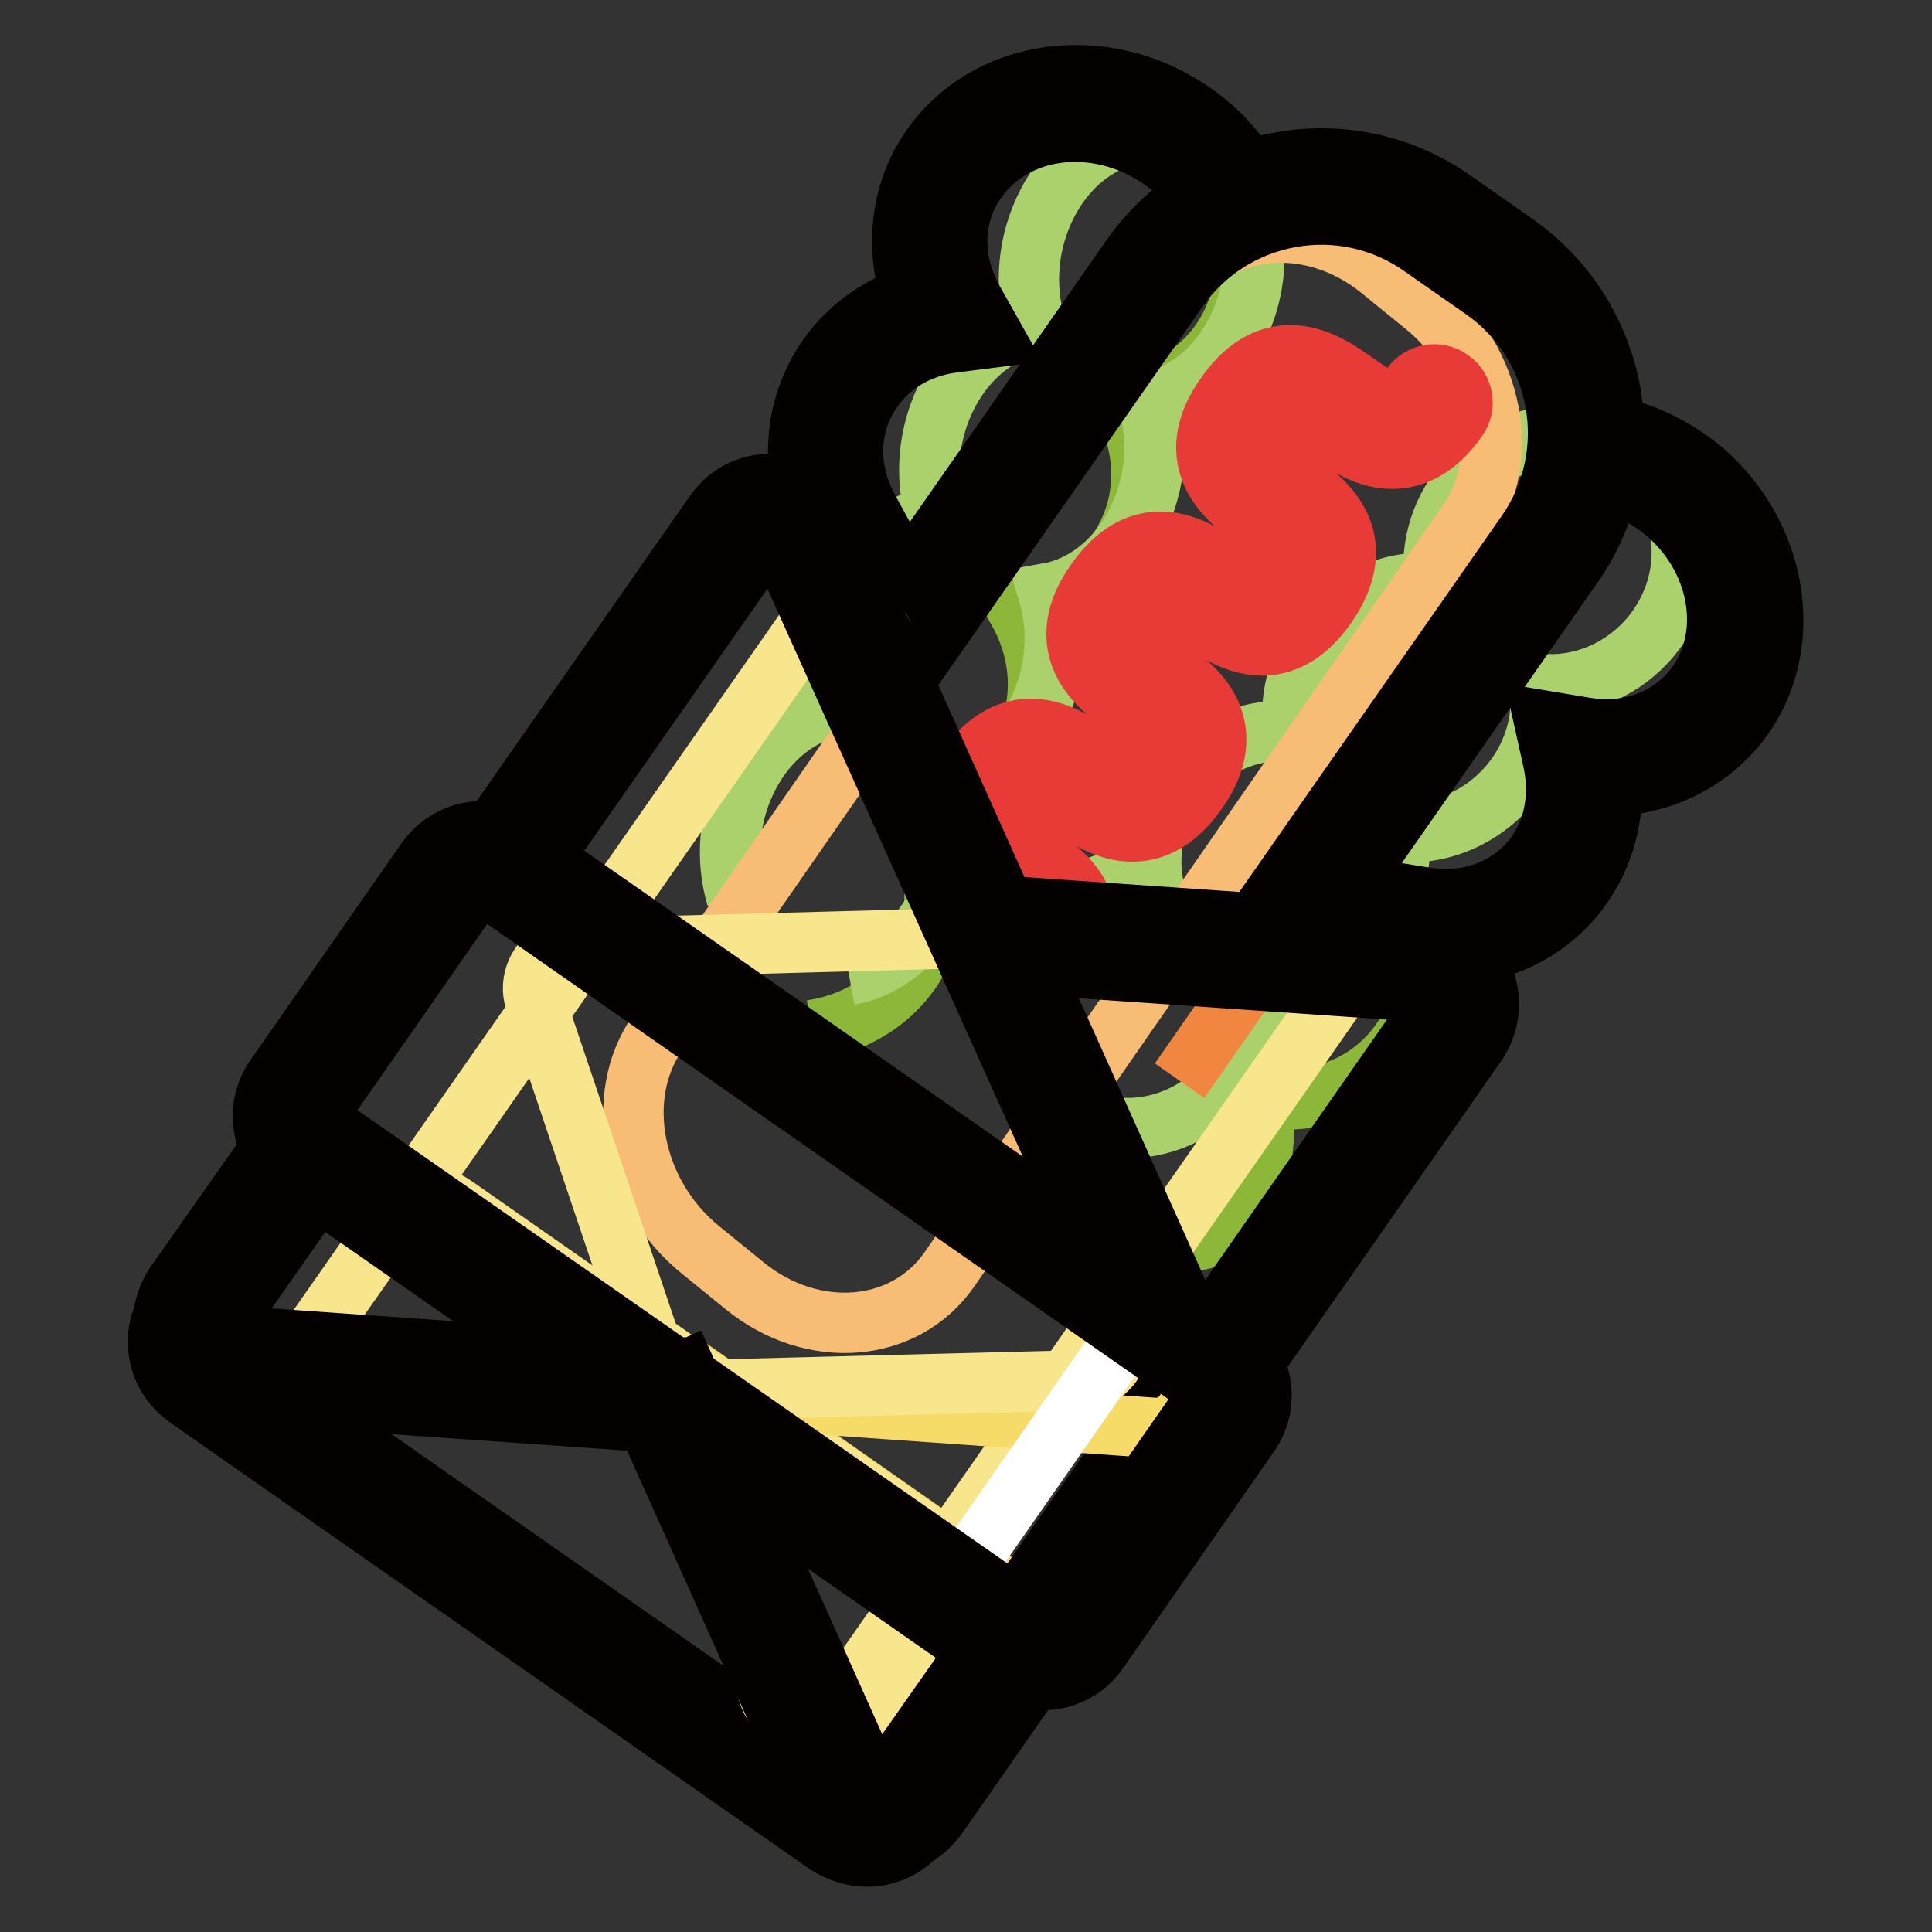
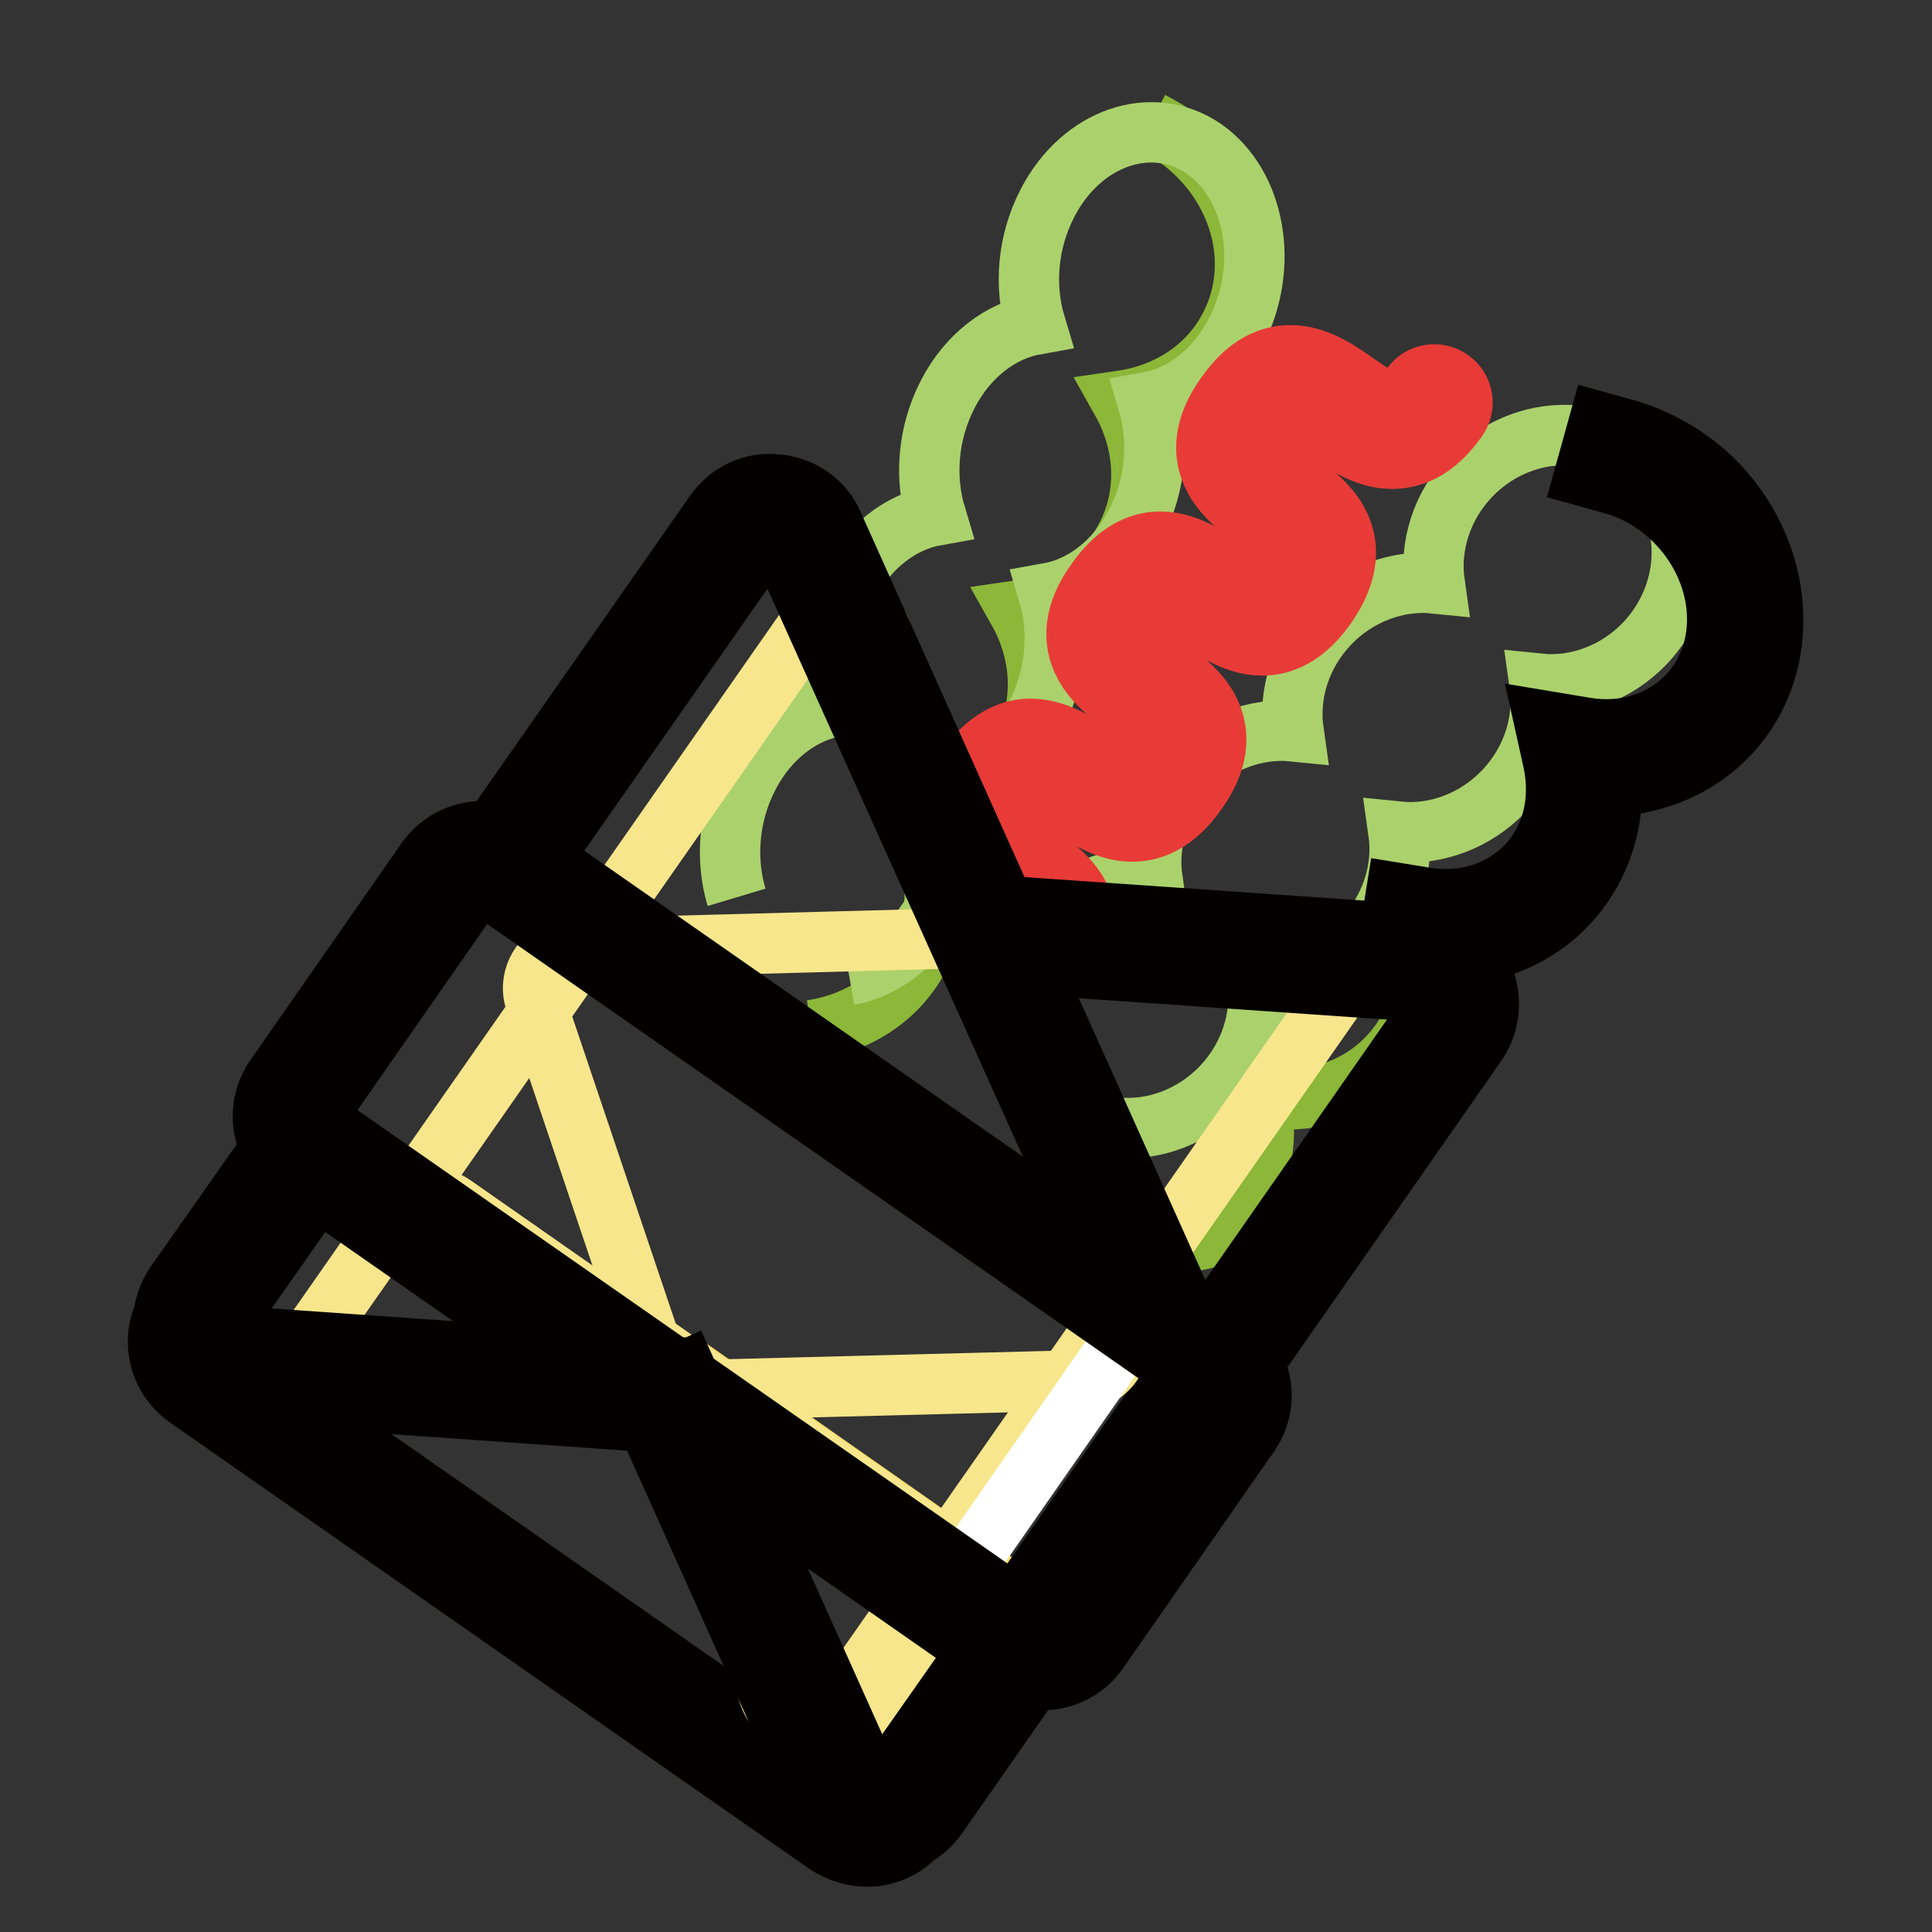
<svg xmlns="http://www.w3.org/2000/svg" version="1.1" x="0px" y="0px" viewBox="0 0 256 256" enable-background="new 0 0 256 256" xml:space="preserve">
  <rect x="0" y="0" width="256" height="256" fill="#333333" stroke="none" />
  <g>
    <path stroke-width="8" fill-opacity="0" stroke="#8cb739" d="M139.6,161.7c6.2,1,18.5,5.4,22.9,0.8c4.4-4.6,5.8-11,4.5-17.1c6.2,1,12.5-0.7,16.9-5.3s5.8-11,4.5-17.1 c6.2,1,12.5-0.7,16.9-5.3c4.4-4.6,5.8-11,4.5-17.1c6.2,1,12.5-0.7,16.9-5.3c7.4-7.7,6.4-20.7-2.2-28.8c-0.5-0.5-1-0.9-1.5-1.3" />
    <path stroke-width="8" fill-opacity="0" stroke="#abd16c" d="M147.9,149.4c4.9,0.5,10.2-1.4,14-5.4c3.8-4,5.4-9.3,4.7-14.2c4.9,0.5,10.2-1.4,14-5.4 c3.8-4,5.4-9.3,4.7-14.2c4.9,0.5,10.2-1.4,14-5.4c3.8-4,5.4-9.3,4.7-14.2c4.9,0.5,10.2-1.4,14-5.4c6.4-6.8,6.5-17.2,0.1-23.3 c-6.4-6.1-16.8-5.6-23.3,1.2c-3.8,4-5.4,9.3-4.7,14.2c-4.9-0.5-10.2,1.4-14,5.4c-3.8,4-5.4,9.3-4.7,14.2c-4.9-0.5-10.2,1.4-14,5.4 c-3.8,4-5.4,9.3-4.7,14.2c-4.9-0.5-10.2,1.4-14,5.4c-3.8,4-5.4,9.3-4.7,14.2" />
    <path stroke-width="8" fill-opacity="0" stroke="#040000" d="M191.5,126.6c-1.3,0-2.6-0.1-4-0.3l-3.7-0.6l1.2-7.4l3.7,0.6c5.3,0.9,10.2-0.7,13.6-4.2 c3.4-3.6,4.6-8.6,3.5-13.8l-1.2-5.4l5.4,0.9c5.3,0.9,10.2-0.7,13.6-4.2c6-6.3,5-16.8-2-23.5c-2.3-2.2-5.1-3.8-8.1-4.6l-3.6-1l2-7.2 l3.6,1c4.1,1.2,8,3.4,11.2,6.4c10,9.6,11.1,24.9,2.3,34.1c-4,4.2-9.5,6.5-15.4,6.8c0.1,5.9-2,11.5-6,15.7 C203.5,124.2,197.7,126.6,191.5,126.6L191.5,126.6z" />
    <path stroke-width="8" fill-opacity="0" stroke="#8cb739" d="M152.5,16.1c1.3,0.7,2.6,1.4,3.7,2.3c8,5.9,11.1,16.2,6.9,24.6c-2.8,5.7-8.3,9.2-14.5,10.1 c3.1,5.5,3.6,12,0.8,17.7c-2.8,5.7-8.3,9.2-14.5,10.1c3.1,5.5,3.6,12,0.8,17.7c-2.8,5.7-8.3,9.2-14.5,10.1c3.1,5.5,3.6,12,0.8,17.7 c-2.8,5.7-8.3,9.2-14.5,10.1" />
    <path stroke-width="8" fill-opacity="0" stroke="#abd16c" d="M97.6,118.9c-1.5-5-1.1-10.9,1.6-16.1c2.7-5.2,7.1-8.4,11.6-9.2c-1.5-5-1.1-10.9,1.6-16.1 c2.7-5.2,7.1-8.4,11.6-9.2c-1.5-5-1.1-10.9,1.6-16.1s7.1-8.4,11.6-9.2c-1.5-5-1.1-10.9,1.6-16.1c4.5-8.7,13.8-11.9,20.7-7.2 c6.9,4.8,8.8,15.7,4.2,24.4c-2.7,5.2-7.1,8.4-11.6,9.2c1.5,5,1.1,10.9-1.6,16.1c-2.7,5.2-7.1,8.4-11.6,9.2c1.5,5,1.1,10.9-1.6,16.1 c-2.7,5.2-7.1,8.4-11.6,9.2c1.5,5,1.1,10.9-1.6,16.1c-2.7,5.2-7.1,8.4-11.6,9.2" />
-     <path stroke-width="8" fill-opacity="0" stroke="#040000" d="M110.7,74.7l-1.8-3.3c-3.8-6.7-4.2-14.6-0.9-21.2c2.5-5.2,7.1-9.1,12.7-11c-1.8-5.6-1.5-11.6,1-16.8 c2.8-5.6,7.7-9.7,14-11.5c6.1-1.7,12.8-1.1,18.8,1.9c4,2,7.4,4.8,9.9,8.3l2.2,3l-6.1,4.4l-2.2-3c-1.8-2.5-4.3-4.6-7.2-6 c-4.3-2.1-9.1-2.6-13.4-1.4c-4.2,1.2-7.5,3.9-9.4,7.6c-2.2,4.4-1.9,9.6,0.7,14.2l2.7,4.8l-5.5,0.7c-5.3,0.7-9.5,3.7-11.7,8.1 c-2.2,4.4-1.9,9.6,0.7,14.2l1.8,3.3L110.7,74.7L110.7,74.7z" />
-     <path stroke-width="8" fill-opacity="0" stroke="#f0863f" d="M129.5,69.8l26.9-38.5c6.5-9.4,21.9-10.1,34.1-1.6l8,5.6c12.2,8.5,16.8,23.2,10.3,32.6l-52.5,75.3" />
-     <path stroke-width="8" fill-opacity="0" stroke="#f7bd75" d="M194.5,69.2l-68.7,99c-5.9,8.5-18.1,9.5-27.1,2.2l-5.9-4.8c-9-7.3-11.6-20.2-5.7-28.7l68.7-99 c5.9-8.5,18.1-9.5,27.1-2.2l5.9,4.8C197.8,47.8,200.4,60.7,194.5,69.2L194.5,69.2z" />
-     <path stroke-width="8" fill-opacity="0" stroke="#040000" d="M171,128.5l-6.1-4.3l37.4-53.6c7.3-10.5,4.7-24.9-5.7-32.2l-8.3-5.8c-5-3.5-11.2-4.9-17.3-3.8 c-6.1,1.1-11.4,4.5-14.9,9.5L118.6,92l-6.1-4.3l37.4-53.6c9.7-13.8,28.8-17.3,42.6-7.6l8.3,5.8c13.8,9.7,17.3,28.8,7.6,42.6 L171,128.5L171,128.5z" />
    <path stroke-width="8" fill-opacity="0" stroke="#e83b37" d="M140.2,127.5c-0.2,0-0.5,0-0.7-0.1c-2-0.4-3.4-2.3-3-4.4c0.2-1.1-1-2.1-3.9-4c-2.8-1.9-6.3-4.3-7.1-8.4 c-0.5-2.7,0.3-5.5,2.4-8.6c2.1-3,4.5-4.8,7.2-5.3c4.1-0.7,7.6,1.7,10.4,3.6c1.6,1.1,3.3,2.2,4.4,2.4c0.3,0,1.1,0.2,2.7-2.1 c1.6-2.2,1.2-3,1-3.3c-0.5-1-2.2-2.2-3.8-3.3c-2.2-1.5-4.7-3.3-6.1-5.9c-1.8-3.3-1.3-7.1,1.5-11c2.1-3,4.4-4.7,7.1-5.2 c4.1-0.7,7.6,1.7,10.4,3.7c1.7,1.2,3.7,2.6,4.8,2.4c0.6-0.1,1.4-0.9,2.3-2.1c1.6-2.2,1.2-3,1-3.3c-0.5-1-2.2-2.2-3.8-3.3 c-2.2-1.5-4.7-3.3-6.1-5.9c-1.8-3.3-1.3-7.1,1.5-11c2.1-3,4.4-4.7,7.1-5.2c4.1-0.7,7.6,1.7,10.4,3.7c1.6,1.1,3.3,2.3,4.4,2.4 c0.3,0,1.1,0.2,2.7-2.1c1.2-1.7,3.5-2.1,5.2-0.9c1.7,1.2,2.1,3.5,0.9,5.2c-2.8,4-6.1,5.7-9.9,5.2c-2.9-0.4-5.5-2.2-7.7-3.7 c-1.7-1.2-3.7-2.6-4.8-2.4c-0.6,0.1-1.4,0.9-2.3,2.1c-1.5,2.3-1.1,3-1,3.3c0.5,1,2.2,2.2,3.8,3.3c2.2,1.5,4.7,3.3,6.1,5.9 c1.8,3.3,1.2,7.1-1.5,11c-2.1,3-4.4,4.7-7.1,5.2c-4.1,0.7-7.6-1.7-10.4-3.7c-1.7-1.2-3.7-2.6-4.8-2.4c-0.6,0.1-1.4,0.9-2.3,2.1 c-1.6,2.2-1.2,3-1,3.3c0.5,1,2.2,2.2,3.8,3.3c2.2,1.6,4.7,3.3,6.1,5.9c1.8,3.3,1.3,7.1-1.5,11c-2.8,4-6.1,5.7-9.8,5.2 c-2.9-0.4-5.4-2.1-7.7-3.7c-1.7-1.1-3.8-2.6-4.8-2.4c-0.6,0.1-1.5,0.9-2.4,2.2c-0.9,1.3-1.3,2.3-1.2,2.9c0.2,1,2.3,2.5,4,3.6 c3.3,2.2,8.2,5.5,7.1,11.6C143.6,126.2,142,127.5,140.2,127.5L140.2,127.5z" />
    <path stroke-width="8" fill-opacity="0" stroke="#f6db69" d="M69.5,211.6l43,30.1c2.1,1.4,4.9,0.9,6.4-1.1l16.1-23.1c1.4-2.1,0.9-4.9-1.1-6.4l-43-30.1" />
    <path stroke-width="8" fill-opacity="0" stroke="#f8e68c" d="M123.8,204.2l-63.7-44.5c-2.4-1.7-5.8-1.1-7.4,1.3l-15.3,21.8c-1.7,2.4-1.1,5.8,1.3,7.4l63.7,44.5 c2.4,1.7,5.8,1.1,7.4-1.3l15.3-21.8C126.8,209.2,126.2,205.9,123.8,204.2z" />
    <path stroke-width="8" fill-opacity="0" stroke="#040000" d="M114.8,246c-1.8,0-3.6-0.6-5.2-1.6l-84.8-59.2c-4.1-2.9-5.1-8.5-2.2-12.6l15.3-21.8L44,155l-15.3,21.8 c-0.5,0.7-0.3,1.7,0.4,2.2l84.8,59.2c0.5,0.3,1,0.3,1.2,0.3c0.2-0.1,0.7-0.2,1-0.6l15.3-21.8l6.1,4.3l-15.3,21.8 c-1.4,2-3.5,3.3-5.9,3.7C115.9,246,115.4,246,114.8,246z" />
    <path stroke-width="8" fill-opacity="0" stroke="#f6db69" d="M87.6,183.2l24.9,55.5c1.4,3.2,5.9,3.7,7.9,0.7l73-104.5c2-2.9,0.1-6.9-3.4-7.2l-59.1-4.1" />
    <path stroke-width="8" fill-opacity="0" stroke="#f8e68c" d="M70.9,132.6l31,92c1.4,4.1,6.9,4.9,9.4,1.4l66-94.5c2.5-3.6-0.1-8.5-4.5-8.4l-97,2.6 C72.3,125.6,69.8,129.2,70.9,132.6z" />
    <path stroke-width="8" fill-opacity="0" stroke="#040000" d="M116.8,244.5c-0.3,0-0.6,0-0.9-0.1c-3.3-0.3-6.1-2.3-7.4-5.3l-24.4-54.4l6.8-3.1l24.4,54.4 c0.3,0.7,1,0.9,1.3,0.9c0.3,0,1,0,1.5-0.7l71.4-102.3c0.5-0.7,0.3-1.3,0.1-1.6c-0.2-0.3-0.5-0.9-1.3-0.9l-57.8-4l0.5-7.5l57.8,4 c3.3,0.2,6.1,2.2,7.6,5.2c1.4,3,1.1,6.4-0.7,9.1l-71.4,102.3C122.5,243.1,119.8,244.5,116.8,244.5z" />
-     <path stroke-width="8" fill-opacity="0" stroke="#f6db69" d="M81.9,184.2l71,5c3.4,0.2,5.9-3.3,4.5-6.4l-29.1-65" />
    <path stroke-width="8" fill-opacity="0" stroke="#f8e68c" d="M148,175.9l-31.2-92.1c-1.4-4.1-6.9-4.9-9.4-1.3l-66,94.5c-2.5,3.6,0.1,8.5,4.5,8.4l97.2-2.5 C146.7,182.9,149.2,179.3,148,175.9L148,175.9z" />
    <path stroke-width="8" fill-opacity="0" stroke="#040000" d="M87.2,188.5l-57.1-4c-3.3-0.2-6.1-2.2-7.6-5.2c-1.4-3-1.1-6.4,0.7-9.1L38.1,149l6.1,4.3l-14.8,21.2 c-0.5,0.7-0.3,1.3-0.1,1.6c0.2,0.3,0.5,0.9,1.3,0.9l57,4L87.2,188.5L87.2,188.5z M150.6,177L103.6,72.5c-0.3-0.7-1-0.9-1.3-0.9 c-0.3,0-1,0-1.5,0.7l-31.1,44.5l-6.1-4.3l31.1-44.5c1.9-2.7,5-4.2,8.3-3.8c3.3,0.3,6.1,2.3,7.4,5.3l46.9,104.5L150.6,177L150.6,177 z" />
    <path stroke-width="8" fill-opacity="0" stroke="#e8e3cf" d="M114.2,147.5l47.7,33.3c2.1,1.4,2.6,4.3,1.1,6.4l-20.9,29.9c-1.4,2.1-4.3,2.6-6.4,1.1L88.1,185" />
    <path stroke-width="8" fill-opacity="0" stroke="#ffffff" d="M121,208.1l-79.4-55.4c-2.4-1.7-3-5-1.3-7.4l20-28.7c1.7-2.4,5-3,7.4-1.3l79.4,55.5c2.4,1.7,3,5,1.3,7.4 l-20,28.7C126.7,209.2,123.4,209.8,121,208.1L121,208.1z" />
    <path stroke-width="8" fill-opacity="0" stroke="#040000" d="M138.1,222.6c-1.8,0-3.6-0.6-5.2-1.6l-94.2-65.7c-4.1-2.9-5.1-8.5-2.2-12.6l20-28.7 c2.9-4.1,8.5-5.1,12.6-2.2l94.2,65.7c4.1,2.9,5.1,8.5,2.2,12.6l-20,28.7c-1.4,2-3.5,3.3-5.9,3.7 C139.2,222.6,138.6,222.6,138.1,222.6L138.1,222.6z M64,117.5c-0.1,0-0.2,0-0.3,0c-0.2,0.1-0.7,0.2-1,0.6l-20,28.7 c-0.5,0.7-0.3,1.7,0.4,2.2l94.2,65.7c0.5,0.3,1,0.3,1.2,0.3c0.2-0.1,0.7-0.2,1-0.6l20-28.7c0.5-0.7,0.3-1.7-0.4-2.2l-94.2-65.7 C64.6,117.6,64.2,117.5,64,117.5L64,117.5z" />
  </g>
</svg>